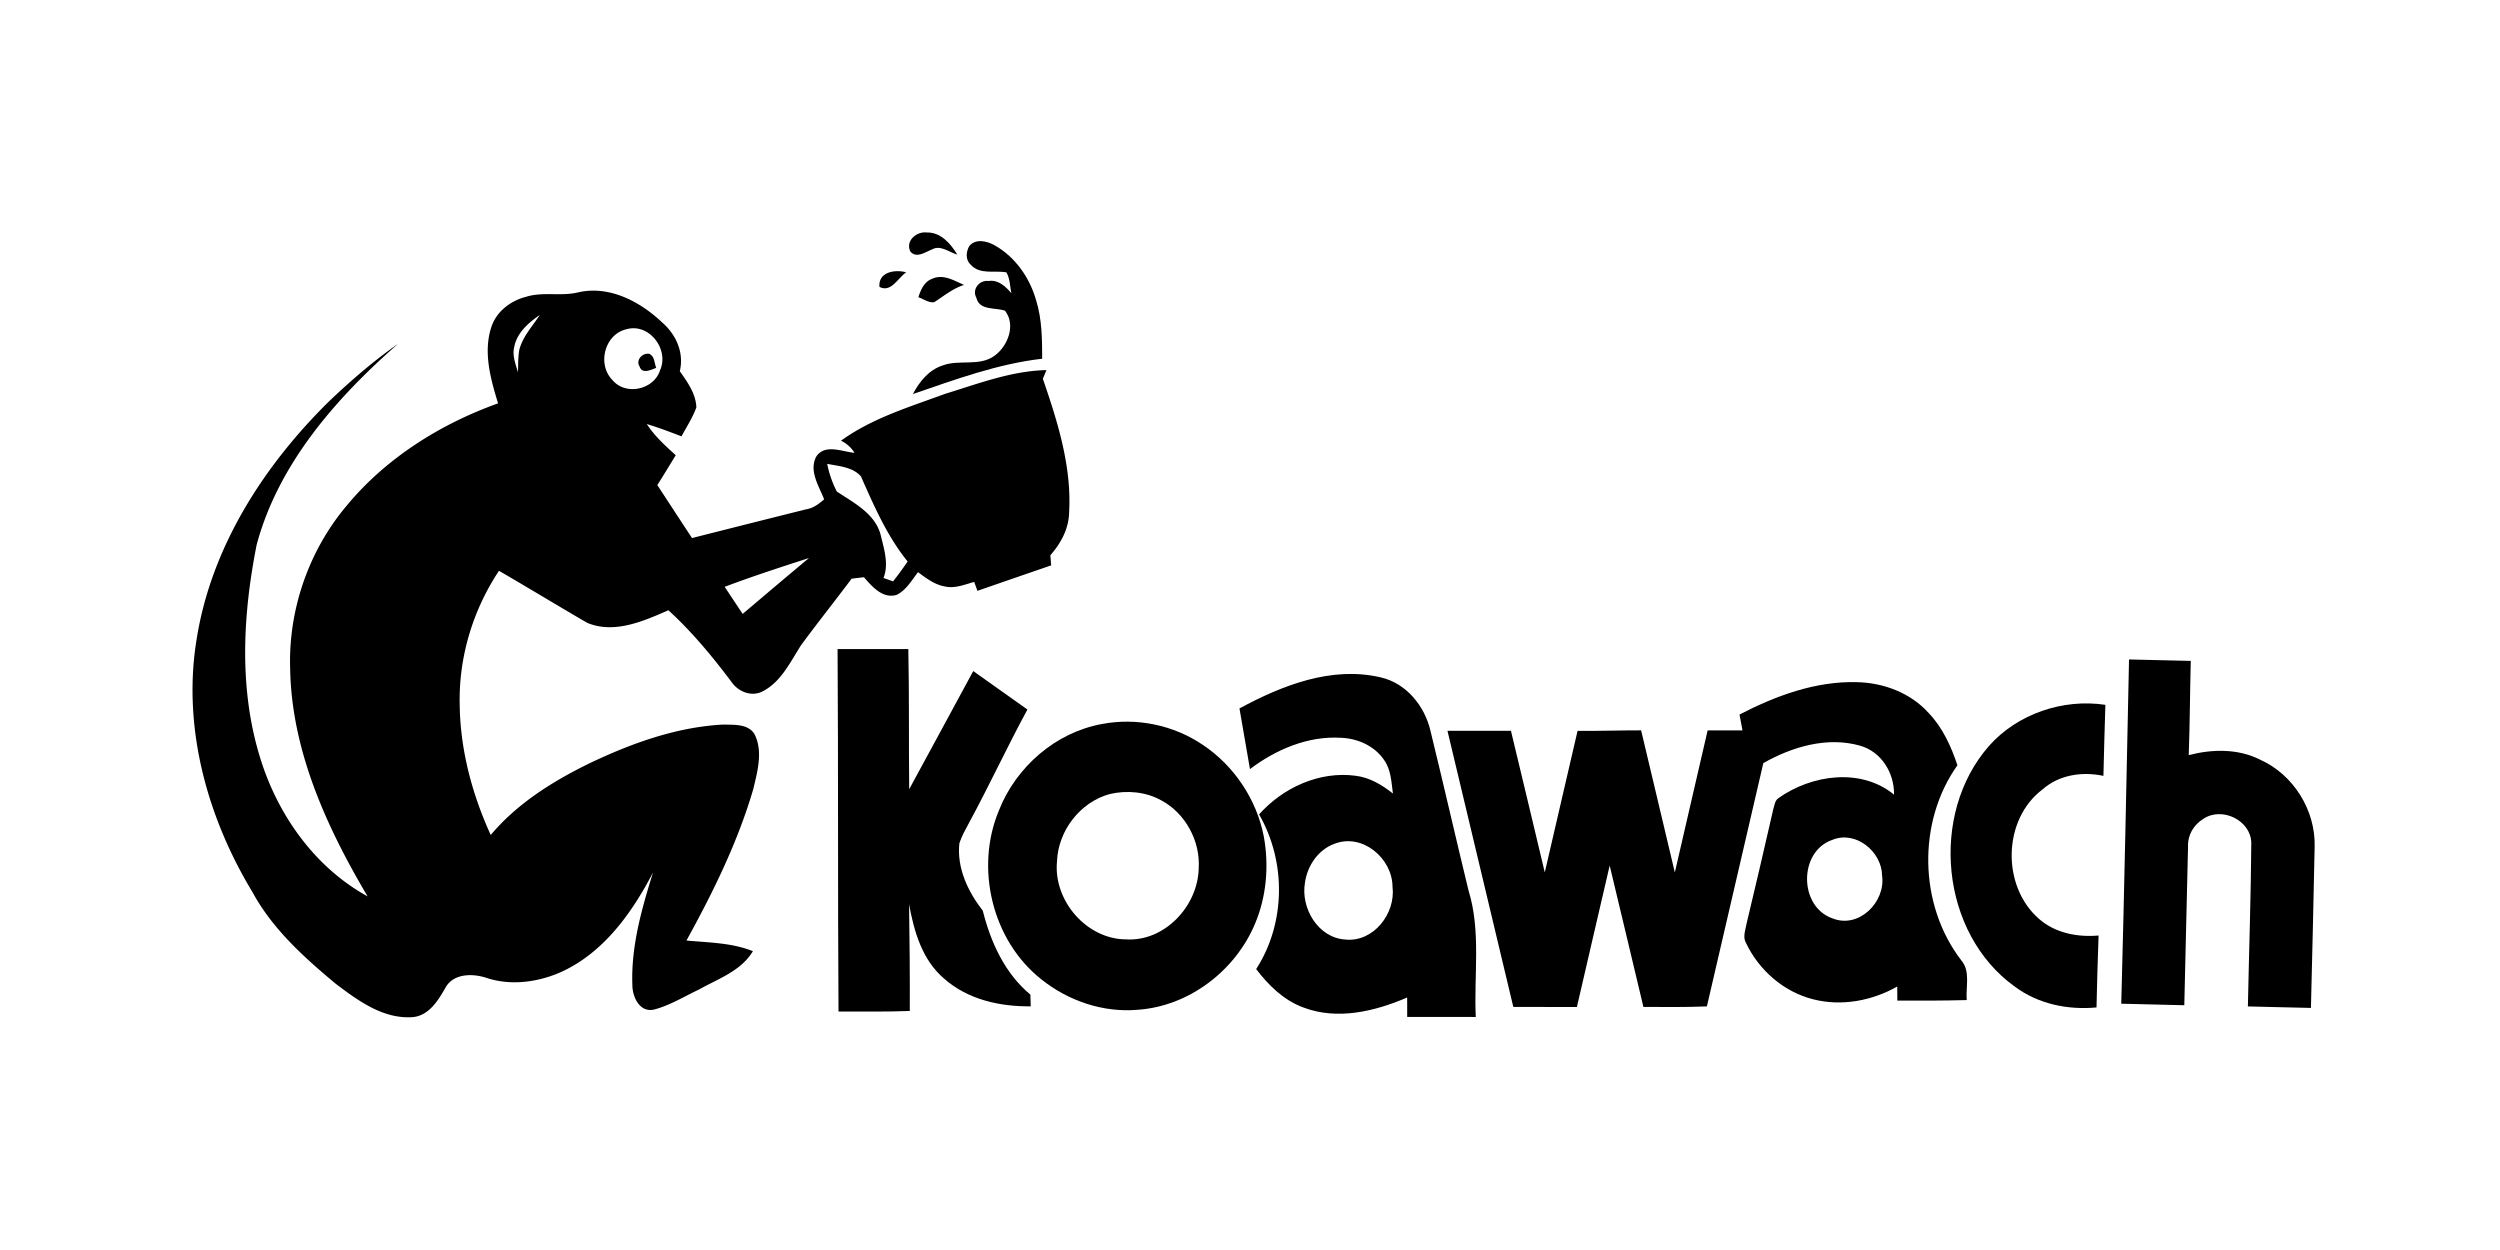
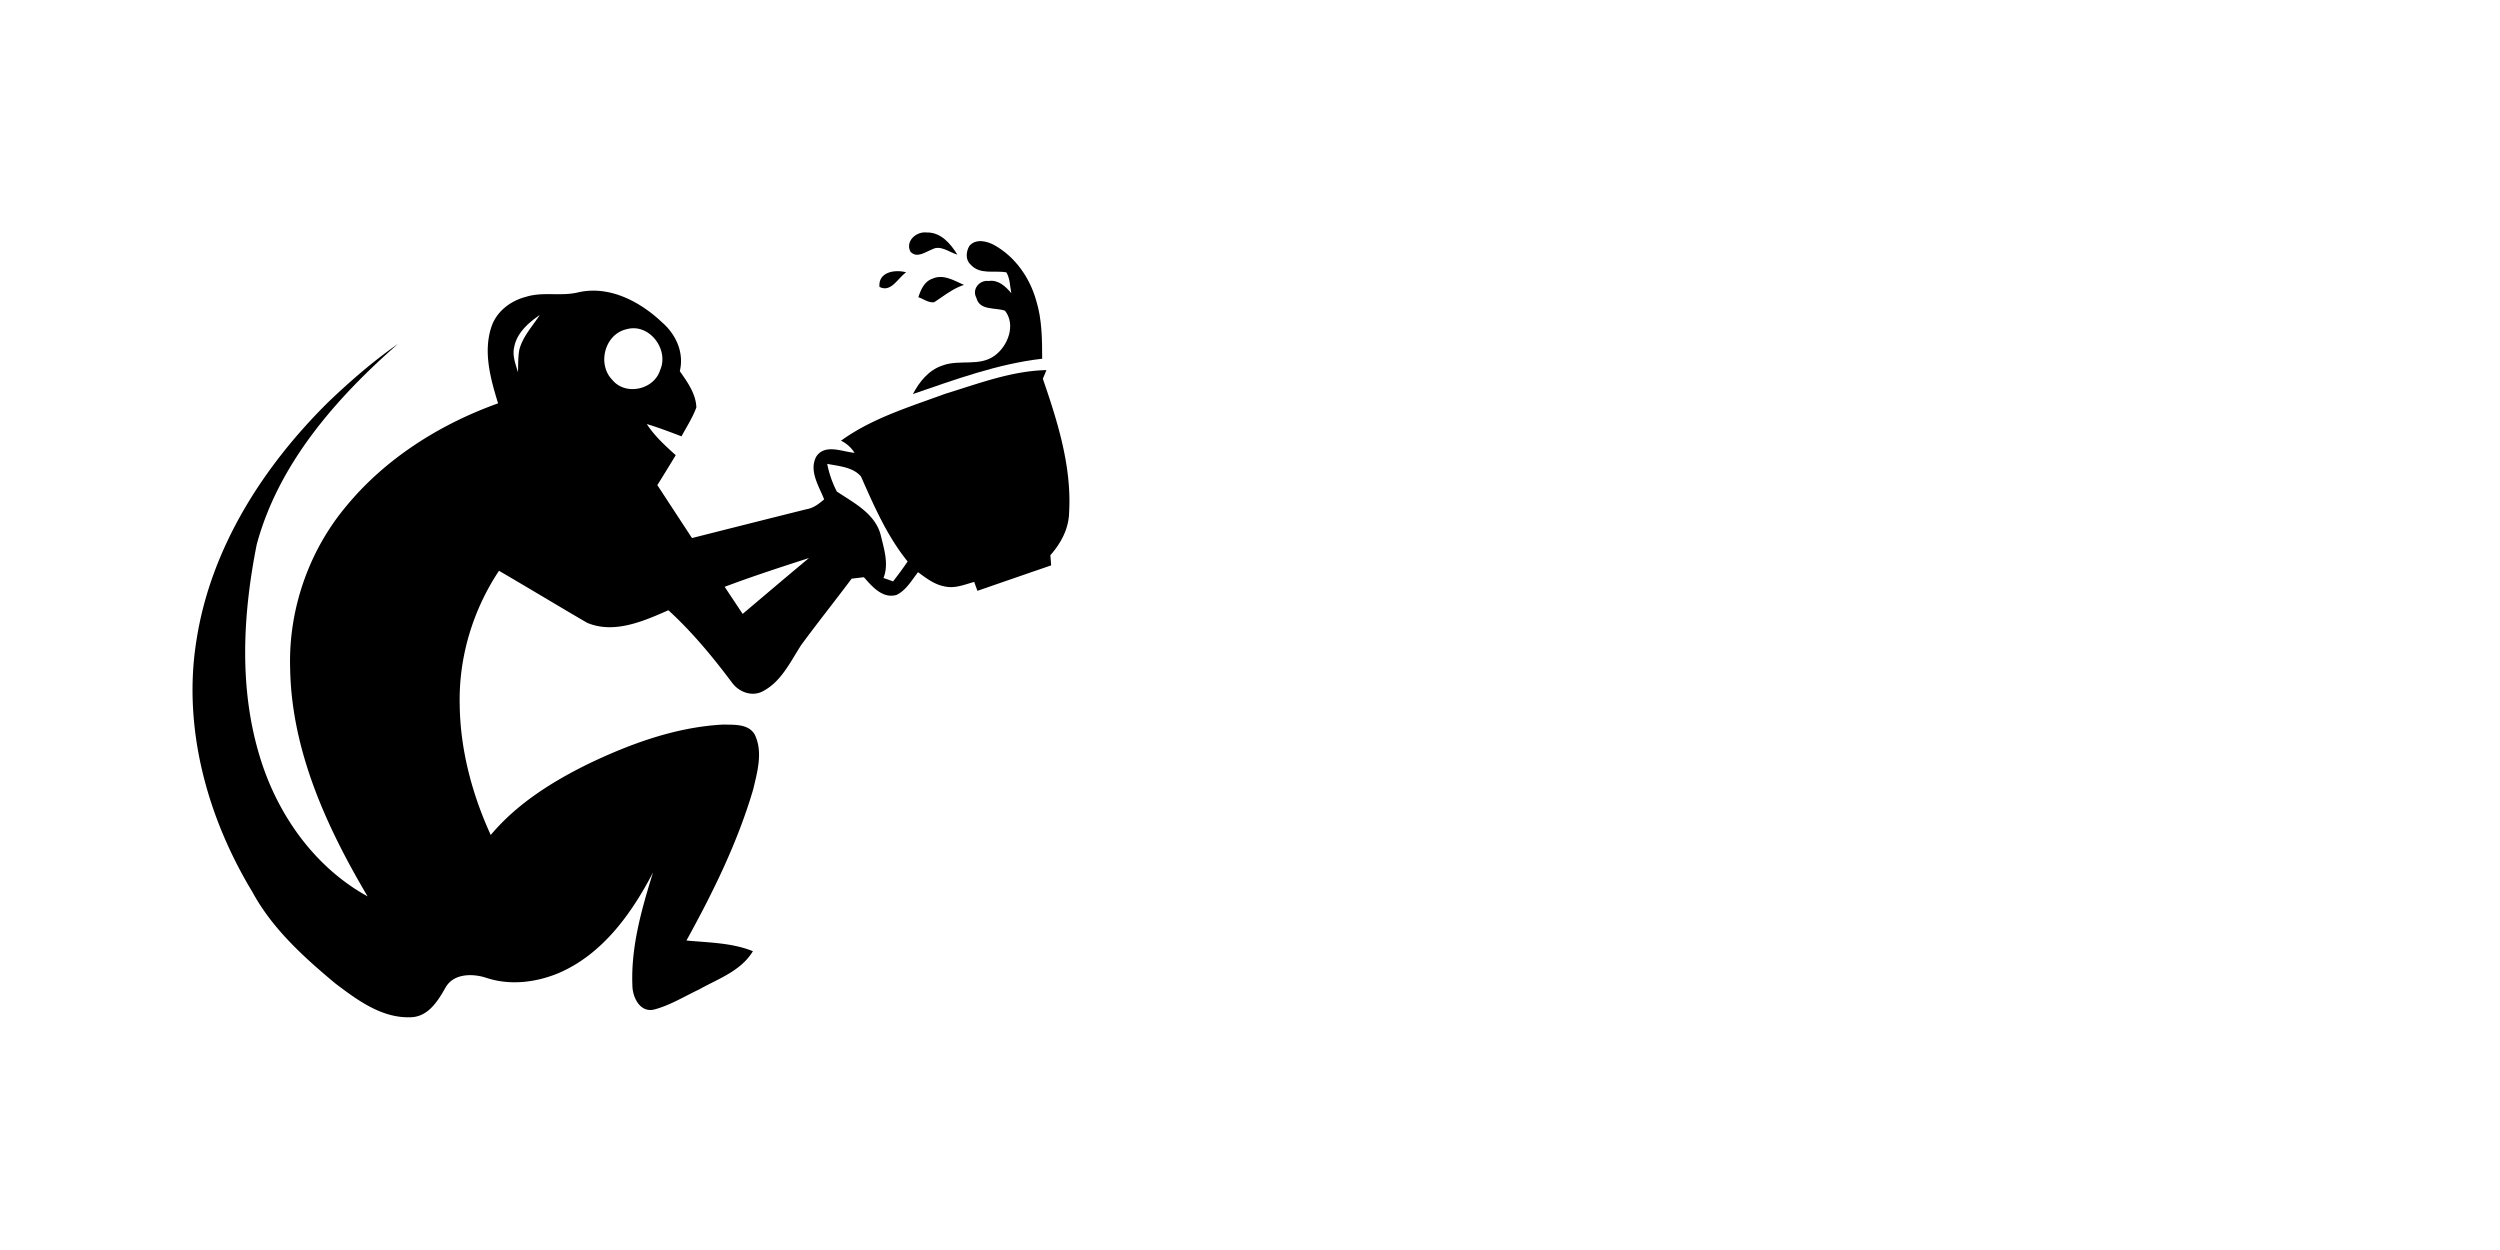
<svg xmlns="http://www.w3.org/2000/svg" viewBox="-39 0 688 344">
  <path d="M211.54 69.25c-1.46-2.92 1.66-5.63 4.51-5.27 3.89-.09 6.55 3.08 8.41 6.09-2.22-.62-4.62-2.74-6.94-1.44-1.87.71-4.21 2.57-5.98.62Zm16.23-1.57c1.72-2.06 4.8-1.37 6.85-.23 5.77 3.2 9.79 9 11.55 15.29 1.6 5.17 1.62 10.62 1.64 15.98-12.28 1.41-23.95 5.74-35.58 9.72 1.8-3.42 4.38-6.64 8.19-7.87 4.62-1.73 10.17.4 14.34-2.72 3.64-2.67 5.84-8.45 2.82-12.34-2.71-.97-6.99.07-7.89-3.57-1.29-2.35.87-4.95 3.38-4.61 2.68-.42 4.67 1.5 6.25 3.36-.4-1.92-.34-4.02-1.37-5.75-3.27-.57-7.32.73-9.82-2.12-1.49-1.29-1.29-3.58-.36-5.14Zm-24.75 11.27c-.38-4.13 4.32-4.87 7.36-4.01-2.29 1.55-4.15 5.69-7.36 4.01Z" />
  <path d="M217.6 76.7c3-1.36 5.99.54 8.7 1.71-3.08.98-5.55 3.05-8.22 4.76-1.57.21-2.92-.91-4.35-1.37.68-2.06 1.63-4.34 3.87-5.1Zm-111.9 5c4.69-1.5 9.67-.08 14.41-1.24 8.56-1.98 17.07 2.53 23.13 8.29 3.82 3.32 6.07 8.32 4.84 13.4 2.1 2.99 4.41 6.17 4.56 9.96-1.02 2.82-2.68 5.34-4.09 7.97-3.16-1.2-6.31-2.42-9.55-3.38 2.14 3.3 5.07 5.95 7.96 8.57-1.67 2.75-3.35 5.5-5.06 8.23 3.18 4.86 6.35 9.72 9.54 14.57 10.52-2.66 21.03-5.32 31.55-7.94 1.9-.31 3.4-1.5 4.82-2.71-1.43-3.64-4.28-7.89-2.15-11.8 2.39-3.56 7.15-1.29 10.51-1a9.016 9.016 0 0 0-3.72-3.34c8.56-6.21 18.87-9.29 28.68-12.91 9.1-2.78 18.23-6.31 27.85-6.52-.25.6-.74 1.8-.99 2.39 4.07 11.81 7.96 24.15 7.23 36.78-.1 4.52-2.25 8.47-5.16 11.78.06.69.16 2.09.22 2.79-6.77 2.33-13.53 4.66-20.29 7.01-.22-.61-.67-1.84-.89-2.46-2.61.72-5.29 1.88-8.04 1.26-2.85-.48-5.17-2.28-7.42-3.94-1.74 2.23-3.24 4.94-5.86 6.24-3.84 1.18-6.79-2.29-9.03-4.85-1.13.13-2.26.26-3.38.4-4.59 6.13-9.36 12.11-13.89 18.27-3.05 4.72-5.6 10.35-10.94 12.91-2.99 1.3-6.42-.15-8.2-2.72-5.28-7.03-10.9-13.83-17.4-19.77-6.86 3.02-14.94 6.58-22.35 3.46-8.12-4.72-16.15-9.6-24.27-14.32-7.22 10.87-11.12 23.85-10.81 36.91.16 12.39 3.41 24.57 8.54 35.8 7.25-8.65 17.02-14.75 27.06-19.67 11.58-5.53 23.99-10.04 36.91-10.72 3.01.09 7.05-.27 8.73 2.85 2.23 4.73.68 10.14-.46 14.95-4.28 14.6-11.05 28.34-18.38 41.63 6.14.59 12.49.59 18.29 2.94-3.31 5.49-9.59 7.59-14.89 10.57-4.06 1.91-7.95 4.35-12.32 5.49-3.94.9-5.96-3.48-5.96-6.73-.41-10.6 2.57-20.98 5.68-31-5.87 11.29-13.86 22.46-25.9 27.66-6.25 2.61-13.39 3.51-19.91 1.36-3.72-1.24-8.91-1.3-11.19 2.48-2.1 3.7-4.76 8.17-9.57 8.34-7.97.37-14.79-4.7-20.84-9.28-8.68-7.24-17.33-15.04-22.79-25.1-12.52-20.66-19.37-45.49-15.4-69.63 3.98-25.26 18.4-47.69 36.36-65.4 5.99-5.71 12.27-11.15 19.06-15.9-17.02 14.92-32.88 32.93-38.89 55.25-3.78 19.04-4.91 39.16.74 57.96 4.72 15.96 15.01 30.74 29.78 38.84-11.28-19.06-20.93-40.14-21.31-62.68-.51-16.13 5.07-32.33 15.44-44.7 10.84-13.17 25.82-22.58 41.78-28.3-2.05-6.7-4.11-14-1.88-20.91 1.36-4.3 5.25-7.29 9.51-8.39m-3.18 13.76c-.59 2.38.36 4.73 1.02 6.98.1-2.1-.01-4.22.4-6.29.98-3.61 3.61-6.39 5.61-9.46-3.12 2.13-6.27 4.88-7.03 8.77m30.93-4.86c-6.04 1.33-8.19 9.65-3.92 13.97 3.61 4.39 11.41 2.71 13.11-2.65 2.6-5.69-2.95-13.08-9.19-11.32m55.2 37.05c.51 2.66 1.41 5.22 2.65 7.63 4.73 3.14 10.65 6.12 12.11 12.12.9 3.76 2.24 7.9.72 11.67.88.29 1.76.6 2.64.93 1.4-1.78 2.74-3.6 4.01-5.48-5.64-6.97-9.24-15.25-12.83-23.38-2.21-2.63-6.13-2.84-9.3-3.49m-28.22 33.84c1.64 2.49 3.3 4.97 4.95 7.46 6.08-5.14 12.14-10.3 18.26-15.38-7.78 2.51-15.56 5.04-23.21 7.92Z" />
-   <path d="M137.01 100.86c-1.13-1.74.76-3.81 2.64-3.49 1.54.64 1.41 2.55 1.93 3.87-1.42.53-3.87 1.82-4.57-.38Zm54.75 177.51c-.22-33.25-.04-66.5-.26-99.75 6.49 0 12.98.01 19.47 0 .27 12.85.1 25.71.24 38.57 5.9-10.82 11.75-21.68 17.63-32.51 4.97 3.53 9.94 7.04 14.91 10.58-5.62 10.33-10.54 21.02-16.16 31.35-.94 1.78-1.96 3.53-2.57 5.46-.74 6.81 2.36 13.3 6.44 18.55 2.19 8.69 6.05 17.24 13.1 23.1.03 1.07.07 2.15.1 3.22-8.47.11-17.38-1.87-23.85-7.64-6.01-5.06-8.29-13.02-9.63-20.46.14 9.79.24 19.59.19 29.38-6.53.25-13.07.14-19.61.15Zm355.15-96.89c5.66.16 11.32.25 16.99.4-.22 8.64-.25 17.29-.56 25.93 6.45-1.68 13.57-1.82 19.65 1.25 9.17 4.11 15.27 13.92 15 23.96-.31 14.79-.64 29.58-1.02 44.36-5.79-.17-11.57-.23-17.35-.41.3-15.01.83-30.02.94-45.02-.15-6.26-8.12-10.03-13.2-6.6-2.63 1.58-4.34 4.47-4.21 7.57-.39 14.57-.64 29.15-1.03 43.72-5.78-.16-11.57-.27-17.35-.42.85-31.58 1.47-63.16 2.14-94.74ZM302.1 194.96c11.73-6.34 25.33-11.71 38.82-8.56 7.1 1.61 12.17 7.88 13.76 14.78 3.56 14.58 6.9 29.22 10.44 43.81 3.5 11.31 1.47 23.26 2.01 34.88-6.29 0-12.58.01-18.87-.01-.01-1.79-.01-3.57-.01-5.35-8.84 3.82-19.24 6.32-28.58 2.74-5.38-1.96-9.57-6.09-12.97-10.56 8.16-12.66 8.29-29.56.8-42.56 6.54-7.37 16.58-11.95 26.49-10.65 3.9.45 7.33 2.51 10.34 4.9-.43-3.16-.51-6.61-2.48-9.3-2.62-3.83-7.25-5.87-11.8-6.04-9.1-.56-17.92 3.22-25.06 8.62-.92-5.57-1.97-11.13-2.89-16.7m26.16 37.24c-4.48 1.61-7.49 6.06-8.13 10.67-1.24 7.01 3.58 15.21 11.08 15.69 7.78.81 13.93-7.17 13.01-14.54-.05-7.8-8.26-14.8-15.96-11.82Zm111.45-35.56c9.96-5.15 20.91-9.22 32.28-8.91 7.35.14 14.83 2.96 19.8 8.52 3.83 4.01 6.16 9.15 7.89 14.35-11.1 15.63-10.63 38.43 1.02 53.63 2.65 3.04 1.23 7.34 1.54 10.99-6.37.17-12.74.18-19.1.15-.01-.97-.02-2.91-.02-3.88-6.94 3.94-15.33 5.51-23.13 3.52-8.08-2.03-14.88-7.96-18.45-15.42-1.04-1.71-.17-3.66.12-5.44 2.52-10.45 4.93-20.93 7.33-31.41.35-1.08.43-2.43 1.46-3.12 9.1-6.43 22.66-8.41 31.78-.94.11-5.94-3.47-11.81-9.34-13.47-9.02-2.57-18.71.29-26.63 4.8-5.16 22.32-10.38 44.63-15.53 66.95-5.82.23-11.65.18-17.47.14-3.1-12.96-6.15-25.94-9.28-38.9-3.05 12.96-5.99 25.95-9.02 38.92-5.84.01-11.67.01-17.5-.01-6.04-25.33-12.09-50.66-18.12-75.99 5.83.01 11.65.01 17.47 0 3.16 12.97 6.18 25.98 9.31 38.96 3.02-12.98 5.99-25.97 9.02-38.94 5.83.04 11.66-.16 17.49-.15 3.08 13.04 6.22 26.07 9.28 39.11 2.97-13.04 6.05-26.06 9.03-39.1h9.59c-.28-1.46-.55-2.91-.82-4.36m25.54 34.49c-9.31 3.2-9.24 18.38.03 21.6 7.3 2.94 14.68-4.52 13.67-11.77-.09-6.61-7.25-12.5-13.7-9.83Z" />
-   <path d="M508.35 205.31c7.85-8.88 20.4-13.1 32.05-11.34-.18 6.52-.41 13.04-.54 19.55-5.78-1.24-12.14-.32-16.69 3.67-11.07 8.28-11.38 26.68-1.05 35.67 4.46 3.94 10.62 5.11 16.41 4.59-.23 6.6-.44 13.2-.57 19.8-7.94.73-16.08-.94-22.53-5.77-20.43-14.67-23.53-47.41-7.08-66.17Zm-244.1-6.06c9.54-1.84 19.75.29 27.78 5.75 8.64 5.76 14.81 15.06 16.78 25.25 1.44 7.99.75 16.43-2.42 23.94-5.39 12.94-18.19 22.74-32.3 23.7-9.53.83-19.16-2.46-26.57-8.42-13.51-10.7-18.24-30.59-11.63-46.4 4.7-11.99 15.6-21.51 28.36-23.82m2.15 19.27c-8.15 2.22-14.19 10.1-14.51 18.49-1.06 10.8 8.1 21.48 19.06 21.51 10.59.62 19.68-9.19 19.93-19.45.52-7.54-3.62-15.26-10.31-18.82-4.28-2.37-9.45-2.83-14.17-1.73Z" />
</svg>